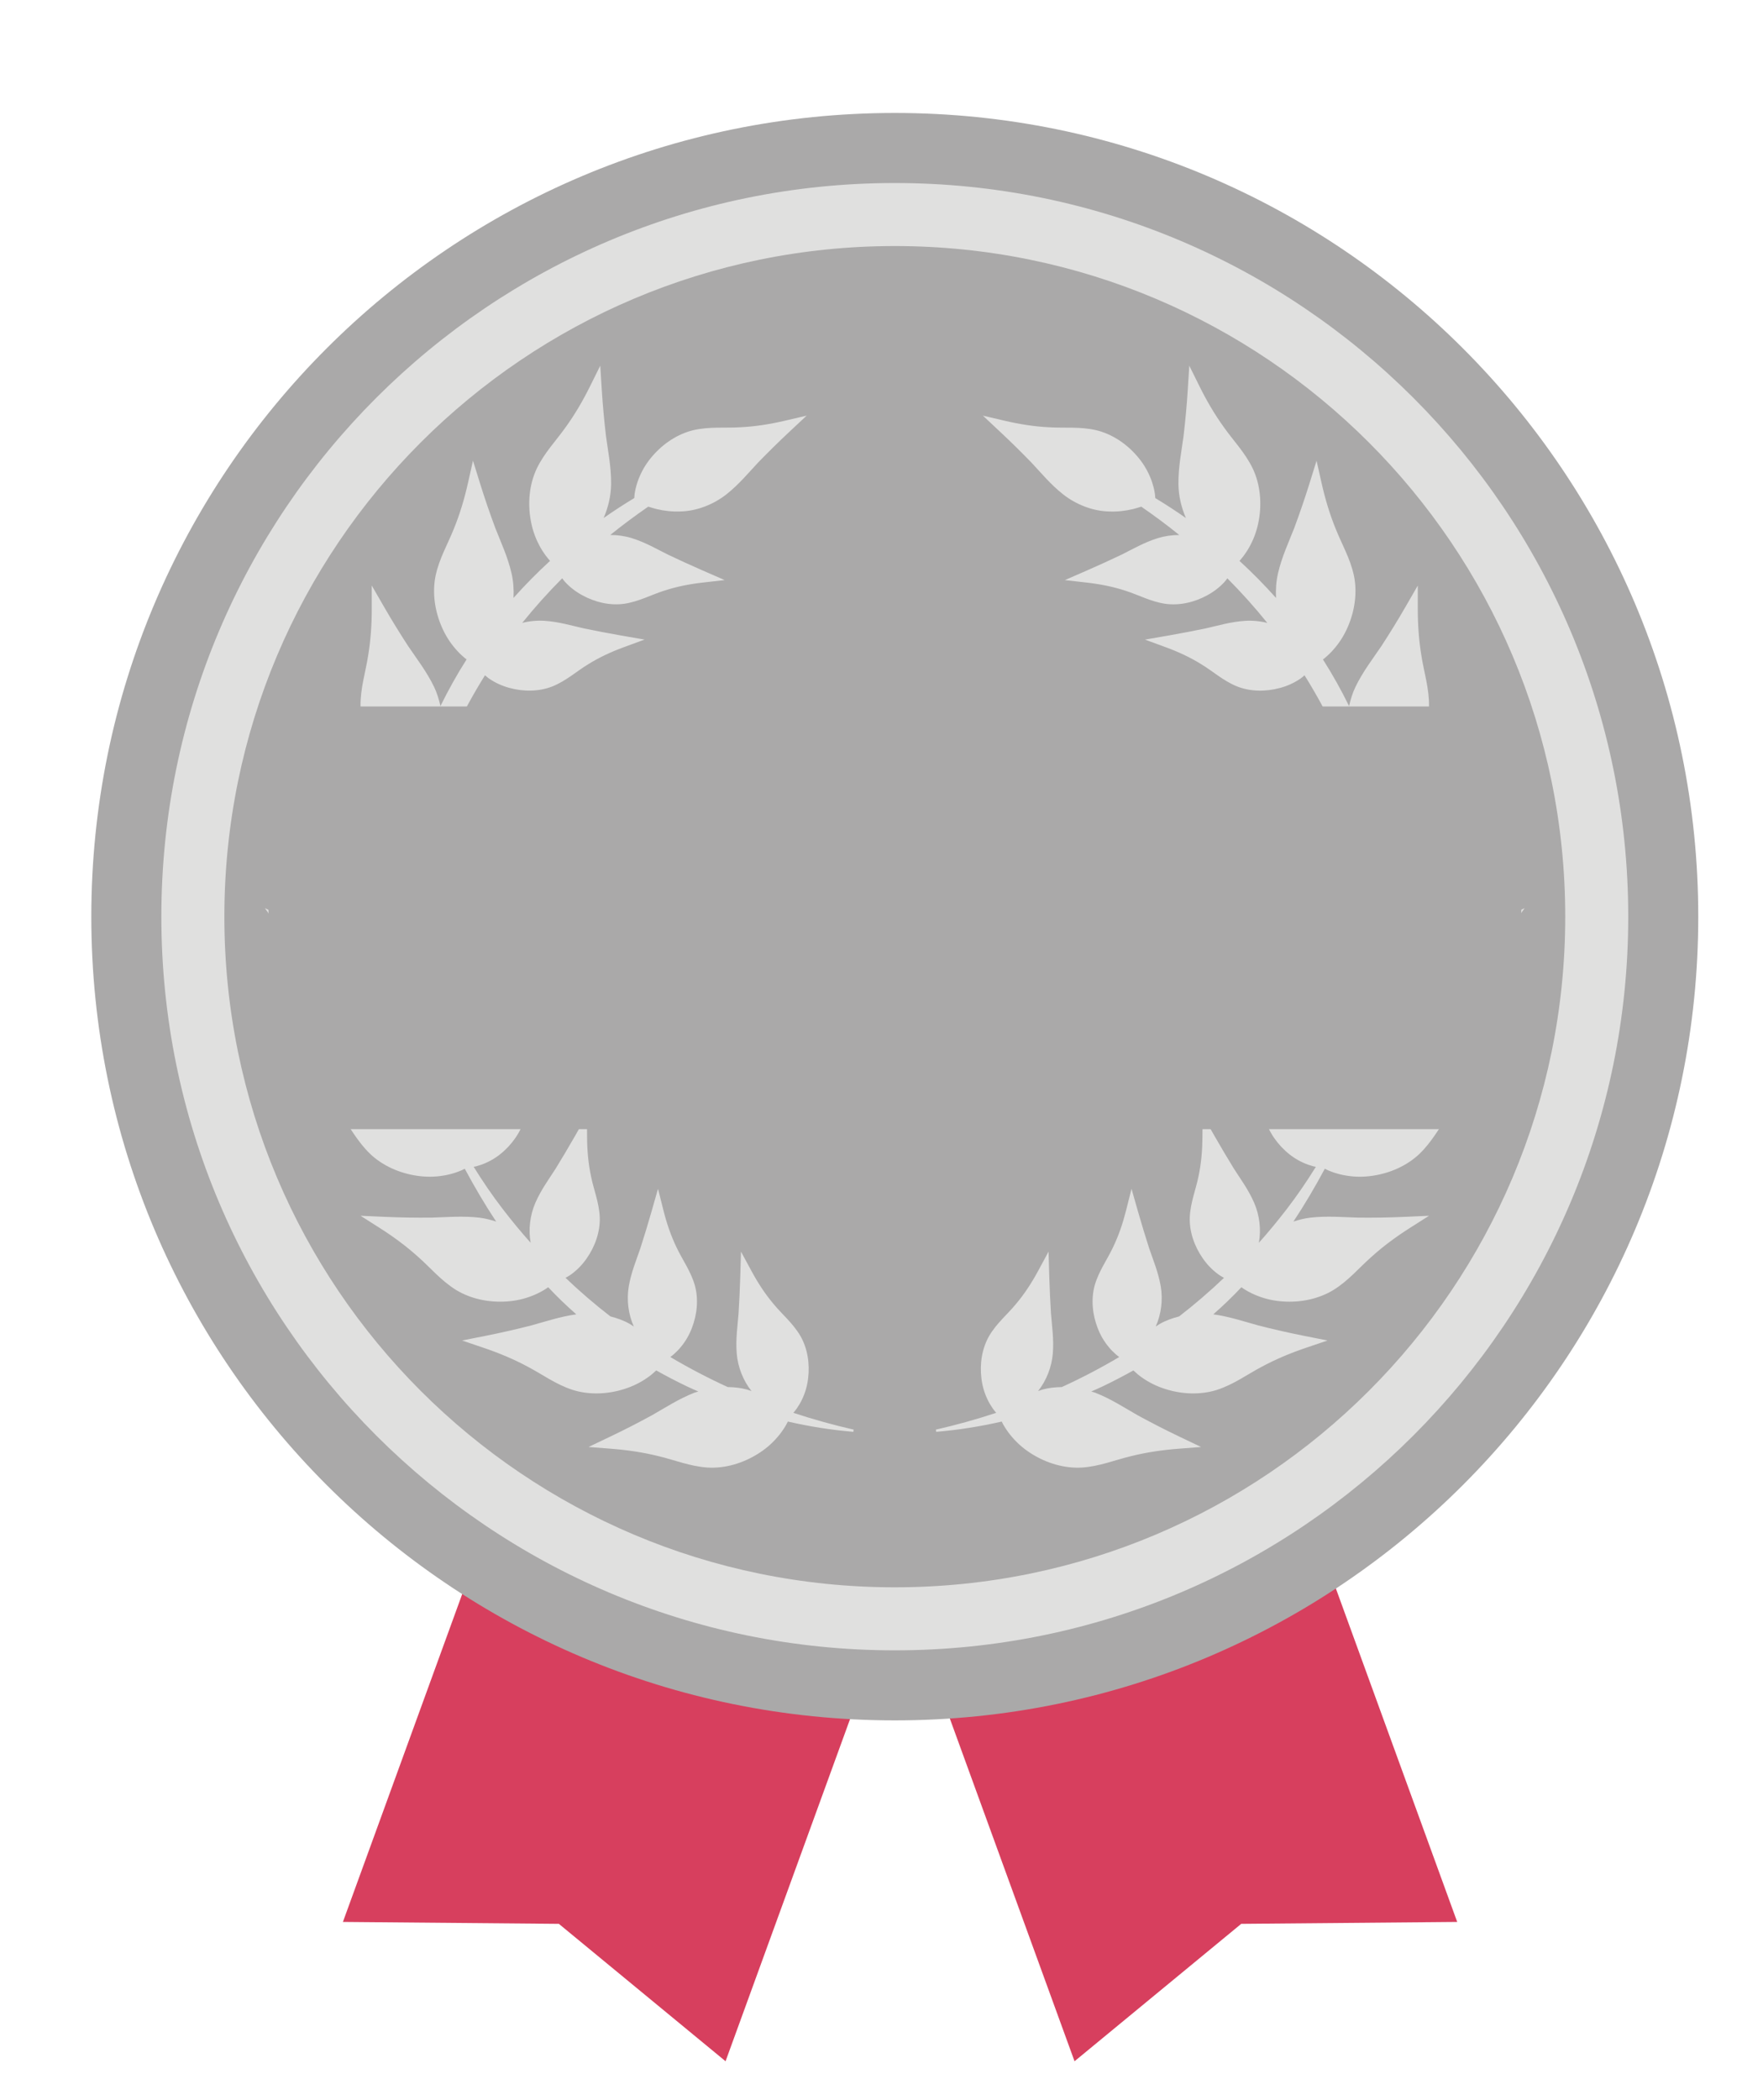
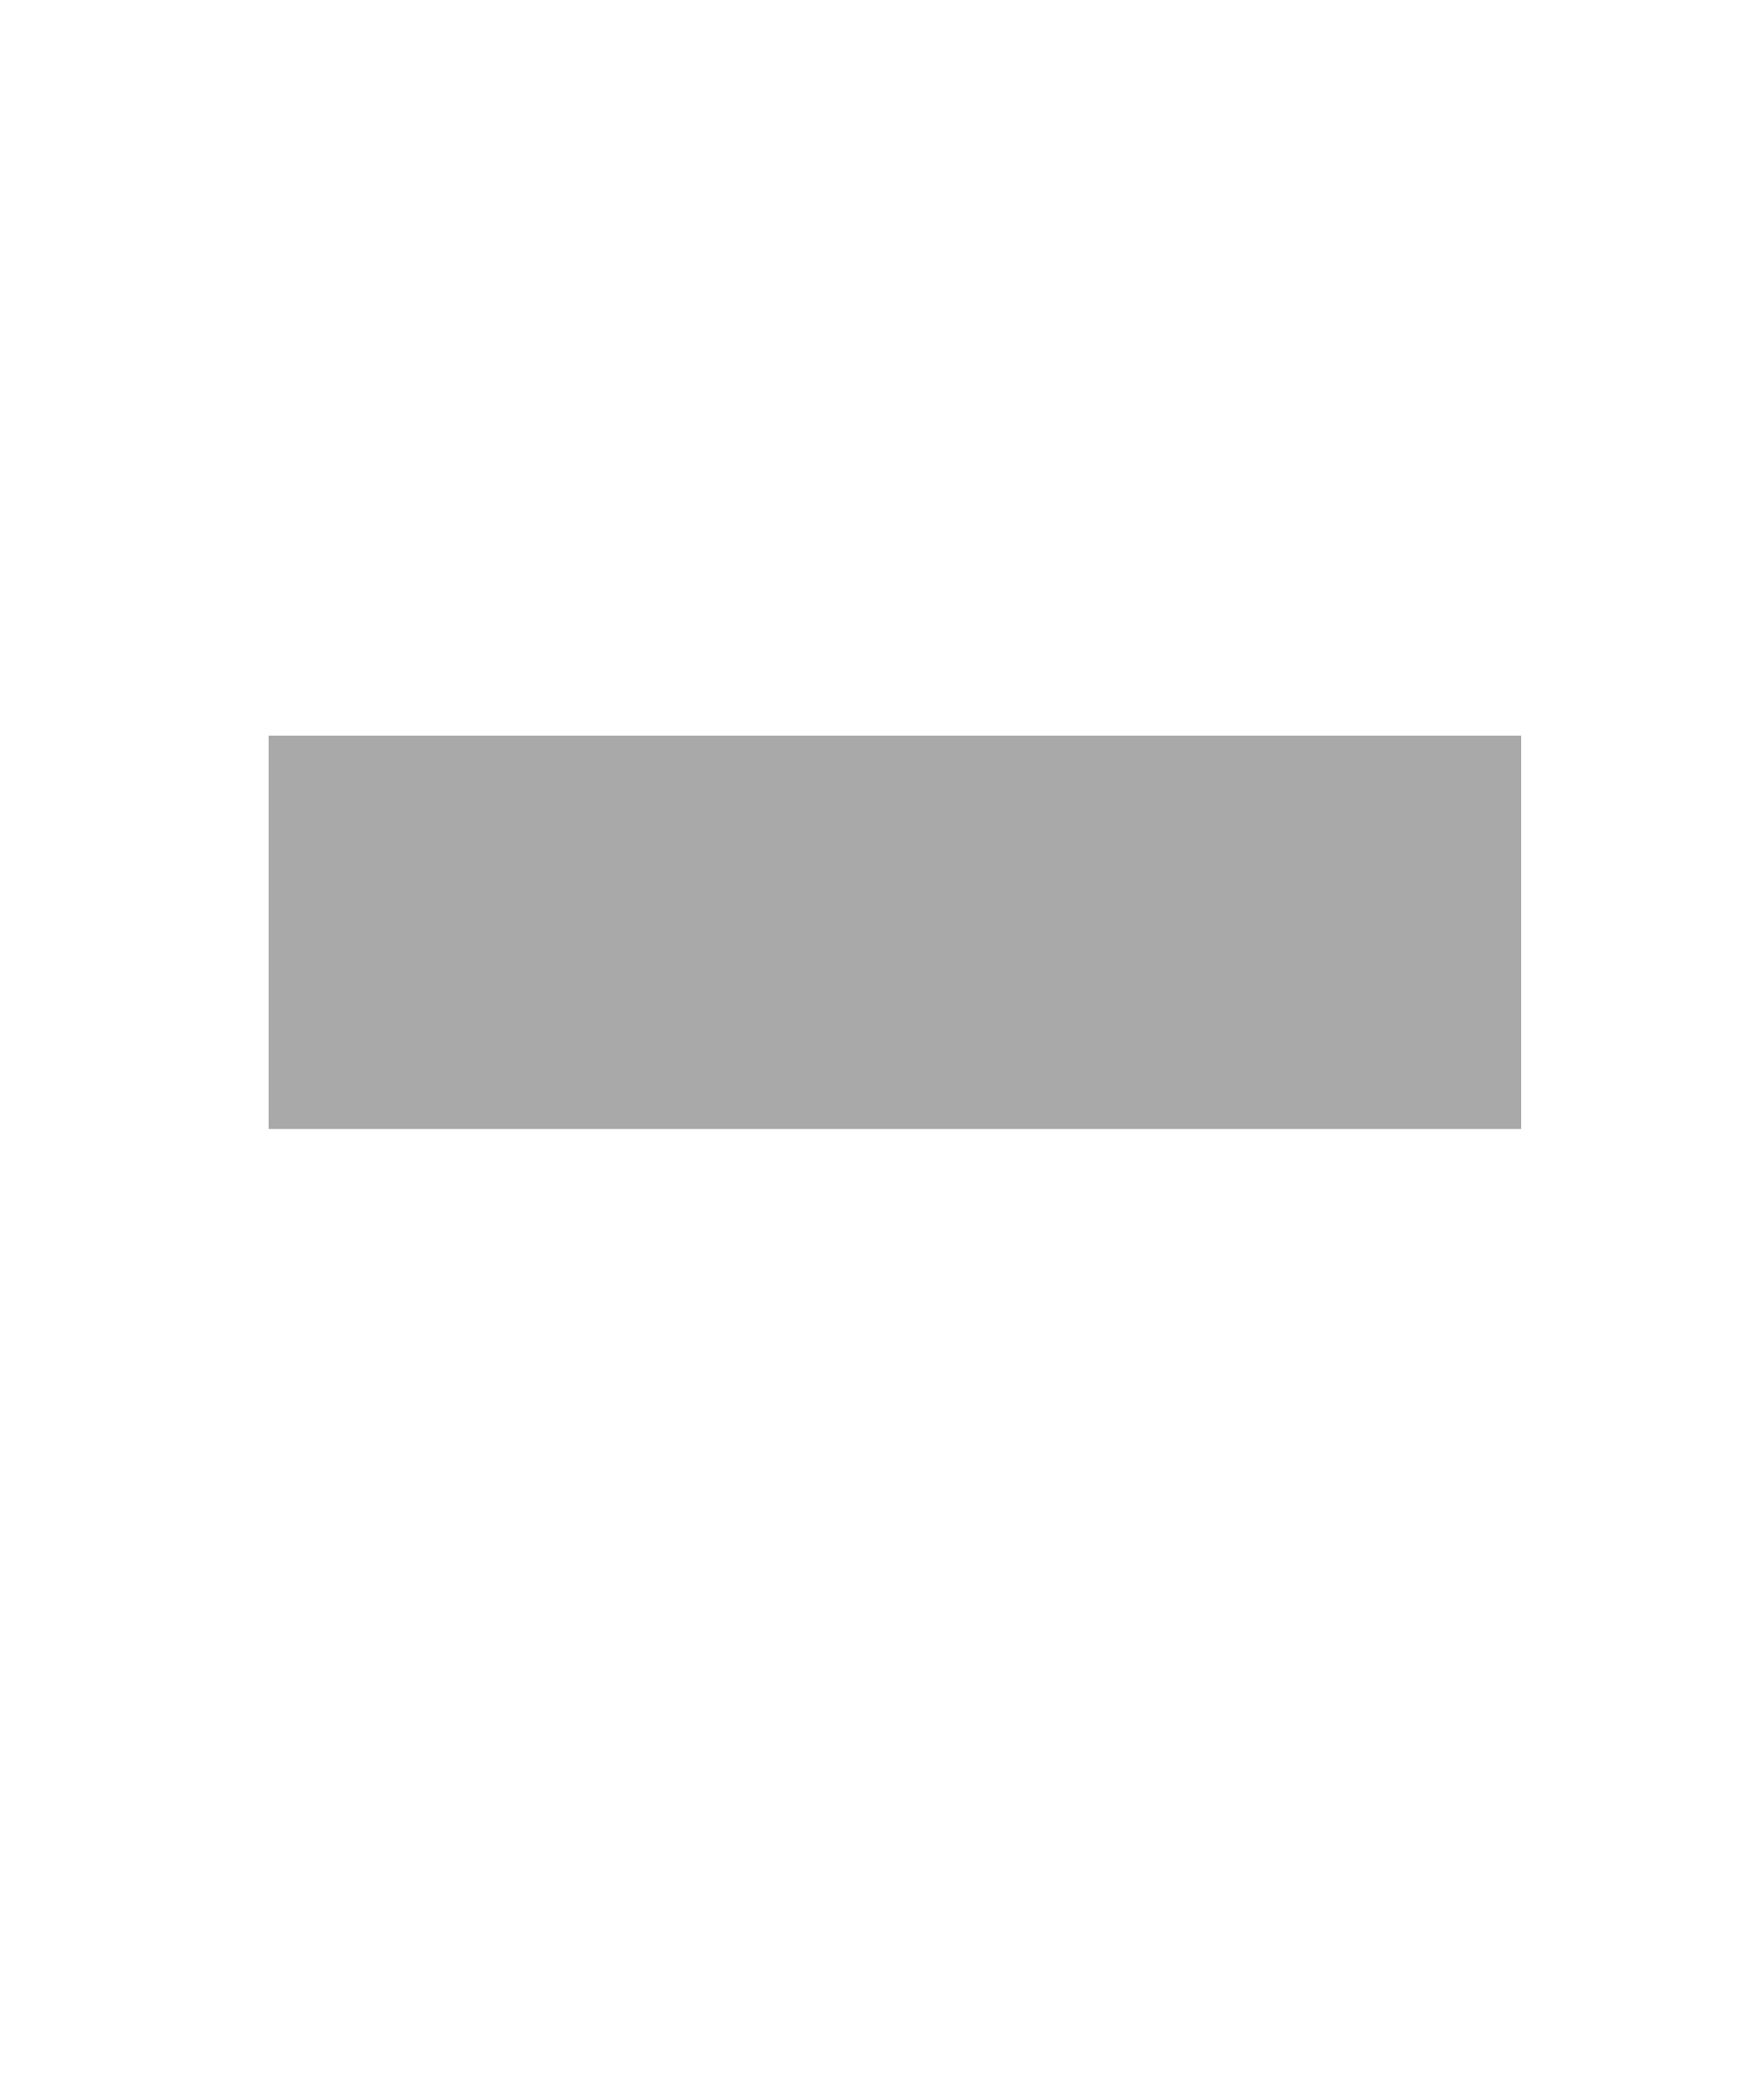
<svg xmlns="http://www.w3.org/2000/svg" id="_レイヤー_1" data-name="レイヤー_1" version="1.1" viewBox="0 0 110 131">
  <defs>
    <style>
      .st0 {
        fill: #e0e0df;
      }

      .st1 {
        fill: #aaa9a9;
      }

      .st2 {
        fill: #d73f5e;
      }
    </style>
  </defs>
-   <path class="st2" d="M97.639,57.712c0-22.874-18.609-41.482-41.482-41.482S14.675,34.839,14.675,57.712c0,13.781,6.761,26.007,17.135,33.555l-10.415,28.614,13.475.12,10.4,8.57,10.694-29.382c.065 0.0.128.005.193.005.065,0,.128-.005.193-.005l10.694,29.382,10.4-8.57,13.476-.12-10.415-28.614c10.373-7.548,17.135-19.773,17.135-33.555ZM56.157,98.539c-22.512,0-40.826-18.314-40.826-40.826,0-22.512,18.315-40.827,40.826-40.827,22.511,0,40.826,18.315,40.826,40.827,0,22.512-18.315,40.826-40.826,40.826Z" />
-   <circle class="st0" cx="55.83" cy="56.082" r="46.894" />
  <g>
-     <path class="st1" d="M55.83,7.046C28.142,7.046,5.697,29.491,5.697,57.178s22.445,50.132,50.132,50.132c27.687,0,50.132-22.445,50.132-50.132S83.517,7.046,55.83,7.046ZM55.83,102.94c-25.274,0-45.762-20.488-45.762-45.762S30.556,11.416,55.83,11.416c25.274,0,45.762,20.488,45.762,45.762s-20.488,45.762-45.762,45.762Z" />
-     <path class="st1" d="M55.83,15.347c-23.103,0-41.831,18.729-41.831,41.831s18.728,41.831,41.831,41.831c23.103,0,41.831-18.729,41.831-41.831S78.933,15.347,55.83,15.347ZM53.245,89.311c-1.372-.115-2.738-.332-4.086-.641-.058.11-.115.223-.181.329-.141.223-.294.443-.472.643-.347.408-.767.764-1.231,1.05-.921.575-2.032.912-3.124.847-1.093-.072-2.065-.473-3.044-.706-.978-.245-1.97-.389-2.981-.468l-1.407-.109,1.373-.655c.882-.421,1.735-.861,2.572-1.316.83-.47,1.668-1.025,2.664-1.415.079-.03.164-.047.244-.074-.239-.106-.48-.209-.716-.322-.648-.309-1.284-.643-1.912-.993-.171.158-.346.314-.541.445-.437.31-.932.552-1.452.714-1.034.33-2.194.382-3.236.05-1.042-.34-1.884-.968-2.776-1.435-.887-.479-1.813-.863-2.773-1.188l-1.336-.453,1.492-.296c.958-.19,1.894-.406,2.817-.641.887-.242,1.803-.555,2.819-.695-.613-.534-1.198-1.098-1.753-1.69-.097.067-.195.135-.298.194-.229.131-.468.253-.719.346-.498.197-1.036.314-1.58.348-1.083.074-2.222-.15-3.156-.721-.931-.578-1.6-1.388-2.355-2.054-.748-.676-1.556-1.27-2.411-1.814l-1.19-.757,1.52.068c.976.043,1.936.056,2.888.048.954-.025,1.954-.121,3.017.004.35.043.696.132,1.036.242-.707-1.067-1.355-2.171-1.958-3.295-.075.038-.143.067-.213.102-.121.05-.244.101-.37.141-.252.08-.511.149-.776.187-.529.088-1.079.089-1.618.008-1.075-.155-2.141-.615-2.933-1.37-.788-.761-1.272-1.694-1.87-2.504-.589-.819-1.253-1.569-1.975-2.281l-1.004-.991,1.471.386c.945.248,1.881.463,2.813.655.938.177,1.936.293,2.948.639.548.19,1.071.475,1.538.831-.462-1.133-.871-2.288-1.222-3.461-.051.012-.1.023-.151.038-.128.026-.258.055-.39.071-.262.032-.53.052-.797.041-.536-.011-1.077-.112-1.592-.291-1.028-.351-1.991-.999-2.63-1.887-.634-.893-.938-1.9-1.375-2.806-.428-.913-.942-1.773-1.52-2.606l-.804-1.159,1.375.651c.883.418,1.763.802,2.644,1.162.889.347,1.848.645,2.78,1.172.558.318,1.058.751,1.475,1.247-.202-1.297-.311-2.614-.328-3.934-.088-.011-.177-.021-.264-.039-.259-.053-.518-.119-.768-.215-.504-.181-.985-.449-1.416-.783-.862-.66-1.568-1.582-1.891-2.627-.317-1.049-.283-2.099-.409-3.098-.114-1.002-.328-1.981-.61-2.955l-.393-1.355,1.096,1.055c.704.678,1.416,1.322,2.136,1.945.732.612,1.546,1.2,2.261,1.997.261.293.481.626.676.973.105-.593.224-1.184.37-1.769.112-.444.233-.885.365-1.323-.076-.033-.152-.064-.225-.102-.234-.123-.465-.259-.678-.42-.434-.314-.822-.705-1.143-1.146-.645-.874-1.067-1.955-1.087-3.049-.013-1.096.311-2.095.467-3.09.169-.994.235-1.994.234-3.008l-.001-1.411.76,1.318c.488.847.993,1.663,1.512,2.461.534.791,1.152,1.583,1.618,2.546.18.376.304.782.396,1.195.491-.999,1.033-1.972,1.632-2.911-.037-.028-.075-.054-.111-.084-.201-.171-.397-.354-.569-.559-.355-.402-.647-.868-.863-1.368-.437-.994-.612-2.142-.391-3.213.228-1.072.763-1.976,1.134-2.912.383-.933.667-1.894.889-2.883l.309-1.377.452,1.453c.29.933.604,1.841.935,2.733.347.889.777,1.797,1.019,2.839.114.498.151,1.019.123,1.535.723-.808,1.482-1.582,2.281-2.311-.008-.008-.015-.016-.023-.025-.085-.1-.173-.2-.25-.307-.155-.214-.302-.438-.421-.678-.25-.474-.423-.996-.515-1.534-.19-1.069-.089-2.226.379-3.215.475-.987,1.209-1.74,1.79-2.561.592-.816,1.096-1.683,1.545-2.591l.626-1.265.096,1.518c.061.975.151,1.931.262,2.877.127.946.33,1.93.319,3-.01.719-.177,1.444-.467,2.109.623-.437,1.26-.852,1.911-1.245.006-.101.017-.185.025-.271.021-.121.04-.244.071-.363.062-.239.136-.479.238-.707.194-.462.469-.898.805-1.282.663-.77,1.565-1.38,2.562-1.615 1-.229,1.976-.121,2.911-.178.937-.045,1.858-.192,2.778-.407l1.366-.319-1.11,1.04c-.664.621-1.297,1.248-1.913,1.881-.607.645-1.198,1.37-1.984,1.99-.814.637-1.854,1.045-2.88,1.067-.508.02-1.004-.037-1.477-.151-.176-.046-.348-.095-.519-.15-.813.561-1.605,1.149-2.37,1.767.456-0.0.913.065,1.342.197.852.265,1.563.684,2.259,1.03.7.331,1.41.659,2.144.979l1.393.607-1.377.157c-.829.095-1.636.253-2.421.513-.787.249-1.553.671-2.458.807-.904.13-1.852-.1-2.644-.539-.399-.218-.763-.499-1.064-.828-.065-.068-.115-.147-.173-.22-.88.884-1.713,1.811-2.493,2.781.452-.114.923-.158,1.381-.13.89.056,1.681.296,2.438.467.758.156,1.526.307,2.315.444l1.497.26-1.301.478c-.783.288-1.529.632-2.231,1.071-.706.428-1.351,1.019-2.198,1.365-.848.34-1.824.341-2.696.101-.44-.118-.86-.304-1.23-.553-.108-.068-.2-.155-.299-.235-.744,1.189-1.415,2.423-2.006,3.694.461-.258.966-.444,1.481-.528.881-.141,1.705-.081,2.481-.08.774-.014,1.556-.035,2.356-.075l1.518-.075-1.164.752c-.701.453-1.353.953-1.942,1.535-.595.573-1.094,1.29-1.844,1.814-.753.518-1.704.733-2.608.691-.454-.018-.905-.108-1.322-.27-.127-.045-.249-.102-.368-.163-.105.327-.208.654-.301.984-.303,1.103-.535,2.225-.709,3.358.423-.543.99-.991,1.609-1.284.807-.38,1.615-.551,2.361-.765.74-.228,1.485-.466,2.243-.726l1.437-.494-.909,1.046c-.547.63-1.035,1.291-1.439,2.013-.413.716-.693,1.543-1.268,2.255-.579.707-1.434,1.177-2.314,1.388-.442.109-.9.148-1.345.108-.222-.014-.442-.056-.655-.108-.017-.004-.032-.011-.049-.015-.047,1.208-.028,2.42.068,3.63.034.441.081.881.139,1.319.206-.751.627-1.46,1.187-2.0.644-.617,1.355-1.037,1.994-1.478.628-.452,1.259-.915,1.894-1.403l1.205-.926-.528,1.281c-.318.771-.57,1.554-.722,2.367-.163.81-.164,1.684-.483,2.542-.324.854-.984,1.573-1.751,2.053-.384.244-.806.427-1.24.531-.215.058-.437.087-.656.106-.098.009-.197.007-.295.007.068.269.133.539.207.806.355,1.174.783,2.327,1.278,3.451.102.12.212.235.301.365.06.085.105.177.16.264.024-.842.319-1.697.809-2.386.519-.725,1.141-1.269,1.687-1.821.534-.56,1.069-1.132,1.603-1.728l1.014-1.132-.283,1.357c-.17.817-.274,1.632-.273,2.46-.011.826.149,1.685-.006,2.587-.161.899-.677,1.727-1.342,2.341-.332.311-.713.568-1.121.75-.201.096-.413.166-.625.225-.056.016-.113.025-.17.036.56.905,1.16,1.784,1.807,2.626.559.726,1.139,1.433,1.747,2.111-.148-.824-.04-1.714.292-2.485.355-.818.848-1.481,1.266-2.135.404-.66.806-1.331,1.203-2.027l.752-1.32.009,1.386c.005.835.076,1.653.251,2.462.163.81.501,1.616.539,2.53.032.913-.298,1.831-.819,2.571-.26.374-.578.705-.938.97-.118.092-.249.162-.378.236.892.852,1.826,1.655,2.801,2.407.42.108.829.252,1.199.463.091.05.172.113.26.167-.346-.768-.455-1.666-.315-2.5.15-.879.472-1.64.722-2.375.236-.737.467-1.485.686-2.255l.417-1.462.338,1.344c.204.809.467,1.588.829,2.332.351.748.87,1.451,1.126,2.329.249.879.146,1.849-.184,2.692-.163.425-.393.823-.68,1.165-.138.174-.299.33-.463.476-.063.056-.131.105-.199.155,1.158.686,2.354,1.311,3.584,1.874.404.008.806.046,1.189.152.101.026.194.067.293.098-.525-.659-.852-1.503-.922-2.345-.072-.889.052-1.706.114-2.48.046-.773.086-1.554.109-2.355l.043-1.519.659,1.219c.397.734.845,1.423,1.379,2.055.525.638,1.201,1.191,1.665,1.98.458.791.598,1.756.486,2.654-.054.452-.178.894-.372,1.297-.091.203-.208.394-.332.575-.062.091-.133.176-.202.26-.005.006-.01.011-.015.017,1.233.407,2.489.757,3.763,1.047l-.021.138ZM86.186,67.873c1.013-.346,2.01-.463,2.948-.639.933-.192,1.868-.407,2.813-.655l1.471-.386-1.004.991c-.721.712-1.386,1.462-1.975,2.281-.597.81-1.081,1.743-1.87,2.504-.792.755-1.858,1.214-2.933,1.37-.539.081-1.089.081-1.618-.008-.265-.038-.524-.107-.776-.187-.126-.04-.249-.092-.37-.141-.07-.035-.138-.064-.213-.102-.603,1.124-1.251,2.228-1.958,3.295.34-.11.686-.199,1.036-.242,1.063-.125,2.063-.029,3.017-.004.952.009,1.912-.004,2.888-.048l1.52-.068-1.19.757c-.855.544-1.663,1.137-2.411,1.814-.755.666-1.424,1.476-2.355,2.054-.933.571-2.072.796-3.155.721-.544-.034-1.082-.151-1.58-.348-.251-.093-.49-.215-.719-.346-.103-.059-.201-.127-.298-.194-.556.592-1.141,1.156-1.753,1.69,1.016.14,1.931.453,2.819.695.923.235,1.858.451,2.817.641l1.492.296-1.336.453c-.96.325-1.886.709-2.773,1.188-.891.468-1.734,1.095-2.776,1.435-1.042.333-2.202.28-3.237-.05-.52-.162-1.015-.404-1.452-.714-.194-.132-.37-.287-.54-.445-.628.35-1.265.684-1.912.993-.236.113-.477.215-.716.322.08.027.165.043.244.074.997.389,1.834.944,2.664,1.415.836.455,1.69.895,2.571,1.316l1.373.655-1.407.109c-1.011.078-2.003.222-2.981.468-.979.233-1.951.634-3.044.706-1.092.065-2.203-.272-3.124-.847-.464-.286-.884-.642-1.231-1.05-.178-.2-.331-.42-.472-.643-.067-.106-.124-.218-.181-.329-1.348.309-2.714.526-4.086.641l-.021-.138c1.274-.29,2.53-.64,3.763-1.047-.005-.005-.01-.011-.015-.017-.069-.084-.141-.17-.202-.26-.123-.181-.241-.372-.332-.575-.194-.402-.318-.845-.372-1.297-.112-.898.028-1.863.486-2.654.464-.789,1.14-1.342,1.665-1.98.534-.632.982-1.321,1.379-2.055l.659-1.219.043,1.519c.023.801.062,1.582.109,2.355.061.774.185,1.591.114,2.48-.07.843-.397,1.686-.922,2.345.098-.031.192-.072.293-.098.383-.106.785-.144,1.189-.152,1.229-.562,2.426-1.188,3.584-1.874-.067-.05-.136-.099-.199-.155-.164-.145-.325-.301-.463-.476-.287-.342-.517-.74-.68-1.165-.33-.843-.432-1.813-.184-2.692.255-.879.774-1.582,1.125-2.329.362-.744.625-1.523.829-2.332l.338-1.344.417,1.462c.22.77.451,1.518.686,2.255.25.735.572,1.496.722,2.375.14.834.031,1.732-.315,2.5.088-.055.168-.117.26-.167.37-.211.779-.355,1.199-.463.974-.752,1.908-1.556,2.801-2.407-.129-.074-.26-.144-.378-.236-.36-.264-.678-.596-.938-.97-.521-.74-.851-1.658-.819-2.571.039-.914.376-1.721.539-2.53.175-.809.245-1.628.251-2.462l.009-1.386.753,1.32c.397.696.799,1.367,1.203,2.027.418.654.911,1.317,1.266,2.135.332.771.44,1.661.291,2.485.608-.679,1.188-1.385,1.747-2.111.646-.842,1.247-1.721,1.807-2.626-.057-.011-.114-.02-.17-.036-.211-.059-.424-.129-.625-.225-.408-.182-.788-.44-1.121-.75-.665-.614-1.181-1.442-1.342-2.341-.155-.902.005-1.761-.006-2.587 0-.827-.103-1.643-.273-2.46l-.283-1.357,1.014,1.132c.534.597,1.069,1.168,1.603,1.728.547.552,1.168,1.095,1.687,1.821.49.689.785,1.544.809,2.387.055-.087.1-.179.16-.264.089-.129.199-.244.301-.365.495-1.123.923-2.277,1.278-3.451.074-.267.139-.537.207-.806-.098 0-.197.002-.295-.007-.219-.019-.441-.048-.656-.106-.434-.104-.856-.287-1.24-.531-.767-.481-1.427-1.199-1.751-2.053-.318-.858-.32-1.732-.483-2.542-.152-.813-.404-1.596-.722-2.367l-.528-1.281,1.205.926c.635.488,1.266.951,1.894,1.403.639.441,1.35.861,1.994,1.478.56.54.981,1.249,1.187,2.0.059-.439.106-.879.139-1.319.096-1.21.115-2.423.068-3.63-.016.004-.032.011-.049.015-.213.052-.433.094-.655.108-.445.04-.903.001-1.345-.108-.88-.211-1.735-.682-2.314-1.388-.575-.712-.855-1.54-1.268-2.255-.404-.722-.892-1.384-1.439-2.013l-.909-1.046,1.437.494c.758.26,1.503.498,2.243.726.746.215,1.554.386,2.361.765.619.293,1.185.741,1.609,1.284-.174-1.132-.406-2.255-.709-3.358-.093-.331-.197-.658-.301-.984-.12.061-.241.118-.368.163-.416.162-.867.252-1.322.27-.904.042-1.856-.173-2.608-.691-.75-.524-1.249-1.242-1.844-1.814-.588-.582-1.241-1.082-1.942-1.535l-1.164-.752,1.518.075c.8.039,1.582.061,2.356.075.776-.001,1.6-.061,2.481.08.515.084,1.02.27,1.481.528-.591-1.271-1.262-2.505-2.006-3.694-.098.08-.191.167-.299.235-.371.249-.791.436-1.23.553-.873.239-1.848.239-2.696-.101-.847-.346-1.491-.937-2.197-1.365-.702-.439-1.448-.783-2.231-1.071l-1.301-.478,1.497-.26c.789-.137,1.557-.288,2.315-.444.757-.171,1.548-.411,2.438-.467.458-.028.929.017,1.381.13-.78-.97-1.614-1.897-2.493-2.781-.058.073-.108.153-.173.22-.301.33-.665.61-1.064.828-.792.439-1.74.669-2.644.539-.905-.136-1.671-.558-2.458-.807-.785-.26-1.592-.418-2.421-.513l-1.377-.157,1.393-.607c.734-.32,1.445-.648,2.144-.979.695-.346,1.407-.765,2.259-1.03.429-.132.886-.198,1.342-.197-.765-.618-1.557-1.206-2.37-1.767-.171.055-.343.104-.519.15-.473.114-.97.172-1.477.151-1.026-.021-2.066-.429-2.88-1.067-.786-.62-1.377-1.345-1.984-1.99-.616-.633-1.249-1.26-1.913-1.881l-1.11-1.04,1.366.319c.919.215,1.84.362,2.778.407.935.057,1.911-.051,2.911.178.997.235,1.899.845,2.562,1.615.335.385.611.82.805,1.282.102.228.176.468.238.707.031.119.05.243.071.363.008.086.019.17.025.271.65.392,1.288.808,1.911,1.245-.289-.664-.457-1.39-.467-2.109-.011-1.07.192-2.054.319-3.0.111-.946.201-1.901.262-2.877l.096-1.518.626,1.265c.449.909.953,1.775,1.545,2.591.581.822,1.315,1.574,1.79,2.561.468.989.569,2.146.379,3.215-.092.537-.266,1.06-.515,1.534-.119.239-.266.464-.421.678-.077.107-.165.207-.25.307-.008.008-.015.016-.023.025.799.73,1.558,1.503,2.281,2.311-.028-.516.009-1.038.123-1.535.243-1.042.672-1.95,1.019-2.839.331-.893.644-1.8.935-2.733l.452-1.453.309,1.377c.222.989.506,1.95.889,2.883.371.936.906,1.84,1.134,2.912.221,1.071.046,2.219-.391,3.213-.216.5-.509.967-.863,1.368-.172.205-.368.388-.569.559-.035.03-.074.056-.111.084.598.939,1.141,1.912,1.632,2.911.092-.413.215-.819.396-1.195.466-.964,1.084-1.755,1.618-2.546.519-.798,1.024-1.615,1.512-2.461l.76-1.318-.001,1.411c-.001,1.014.066,2.014.234,3.008.156.994.48,1.994.467,3.09-.02,1.094-.443,2.175-1.087,3.049-.321.441-.709.832-1.143,1.146-.213.162-.444.297-.678.42-.073.038-.149.069-.225.102.131.438.253.88.365,1.323.147.585.265,1.176.37,1.769.196-.347.415-.68.676-.973.715-.796,1.529-1.385,2.261-1.997.72-.623,1.432-1.267,2.136-1.945l1.096-1.055-.393,1.355c-.282.974-.496,1.953-.61,2.955-.126.999-.093,2.049-.409,3.098-.323,1.045-1.029,1.967-1.891,2.627-.431.334-.912.602-1.416.783-.25.096-.51.162-.768.215-.087.018-.176.028-.264.039-.017,1.32-.127,2.637-.329,3.934.417-.497.918-.929,1.475-1.247.931-.527,1.891-.826,2.78-1.172.881-.361,1.761-.744,2.644-1.162l1.375-.651-.804,1.159c-.578.833-1.093,1.693-1.52,2.606-.438.906-.741,1.913-1.375,2.806-.639.888-1.602,1.536-2.63,1.887-.515.179-1.056.28-1.592.291-.267.012-.535-.008-.797-.041-.131-.016-.261-.044-.39-.071-.051-.014-.1-.025-.151-.038-.351,1.173-.76,2.328-1.222,3.461.467-.356.99-.641,1.538-.831Z" />
-   </g>
+     </g>
  <rect class="st1" x="16.758" y="45.883" width="78.155" height="24.537" />
-   <rect class="st1" x="16.758" y="44.066" width="78.155" height="26.355" />
</svg>